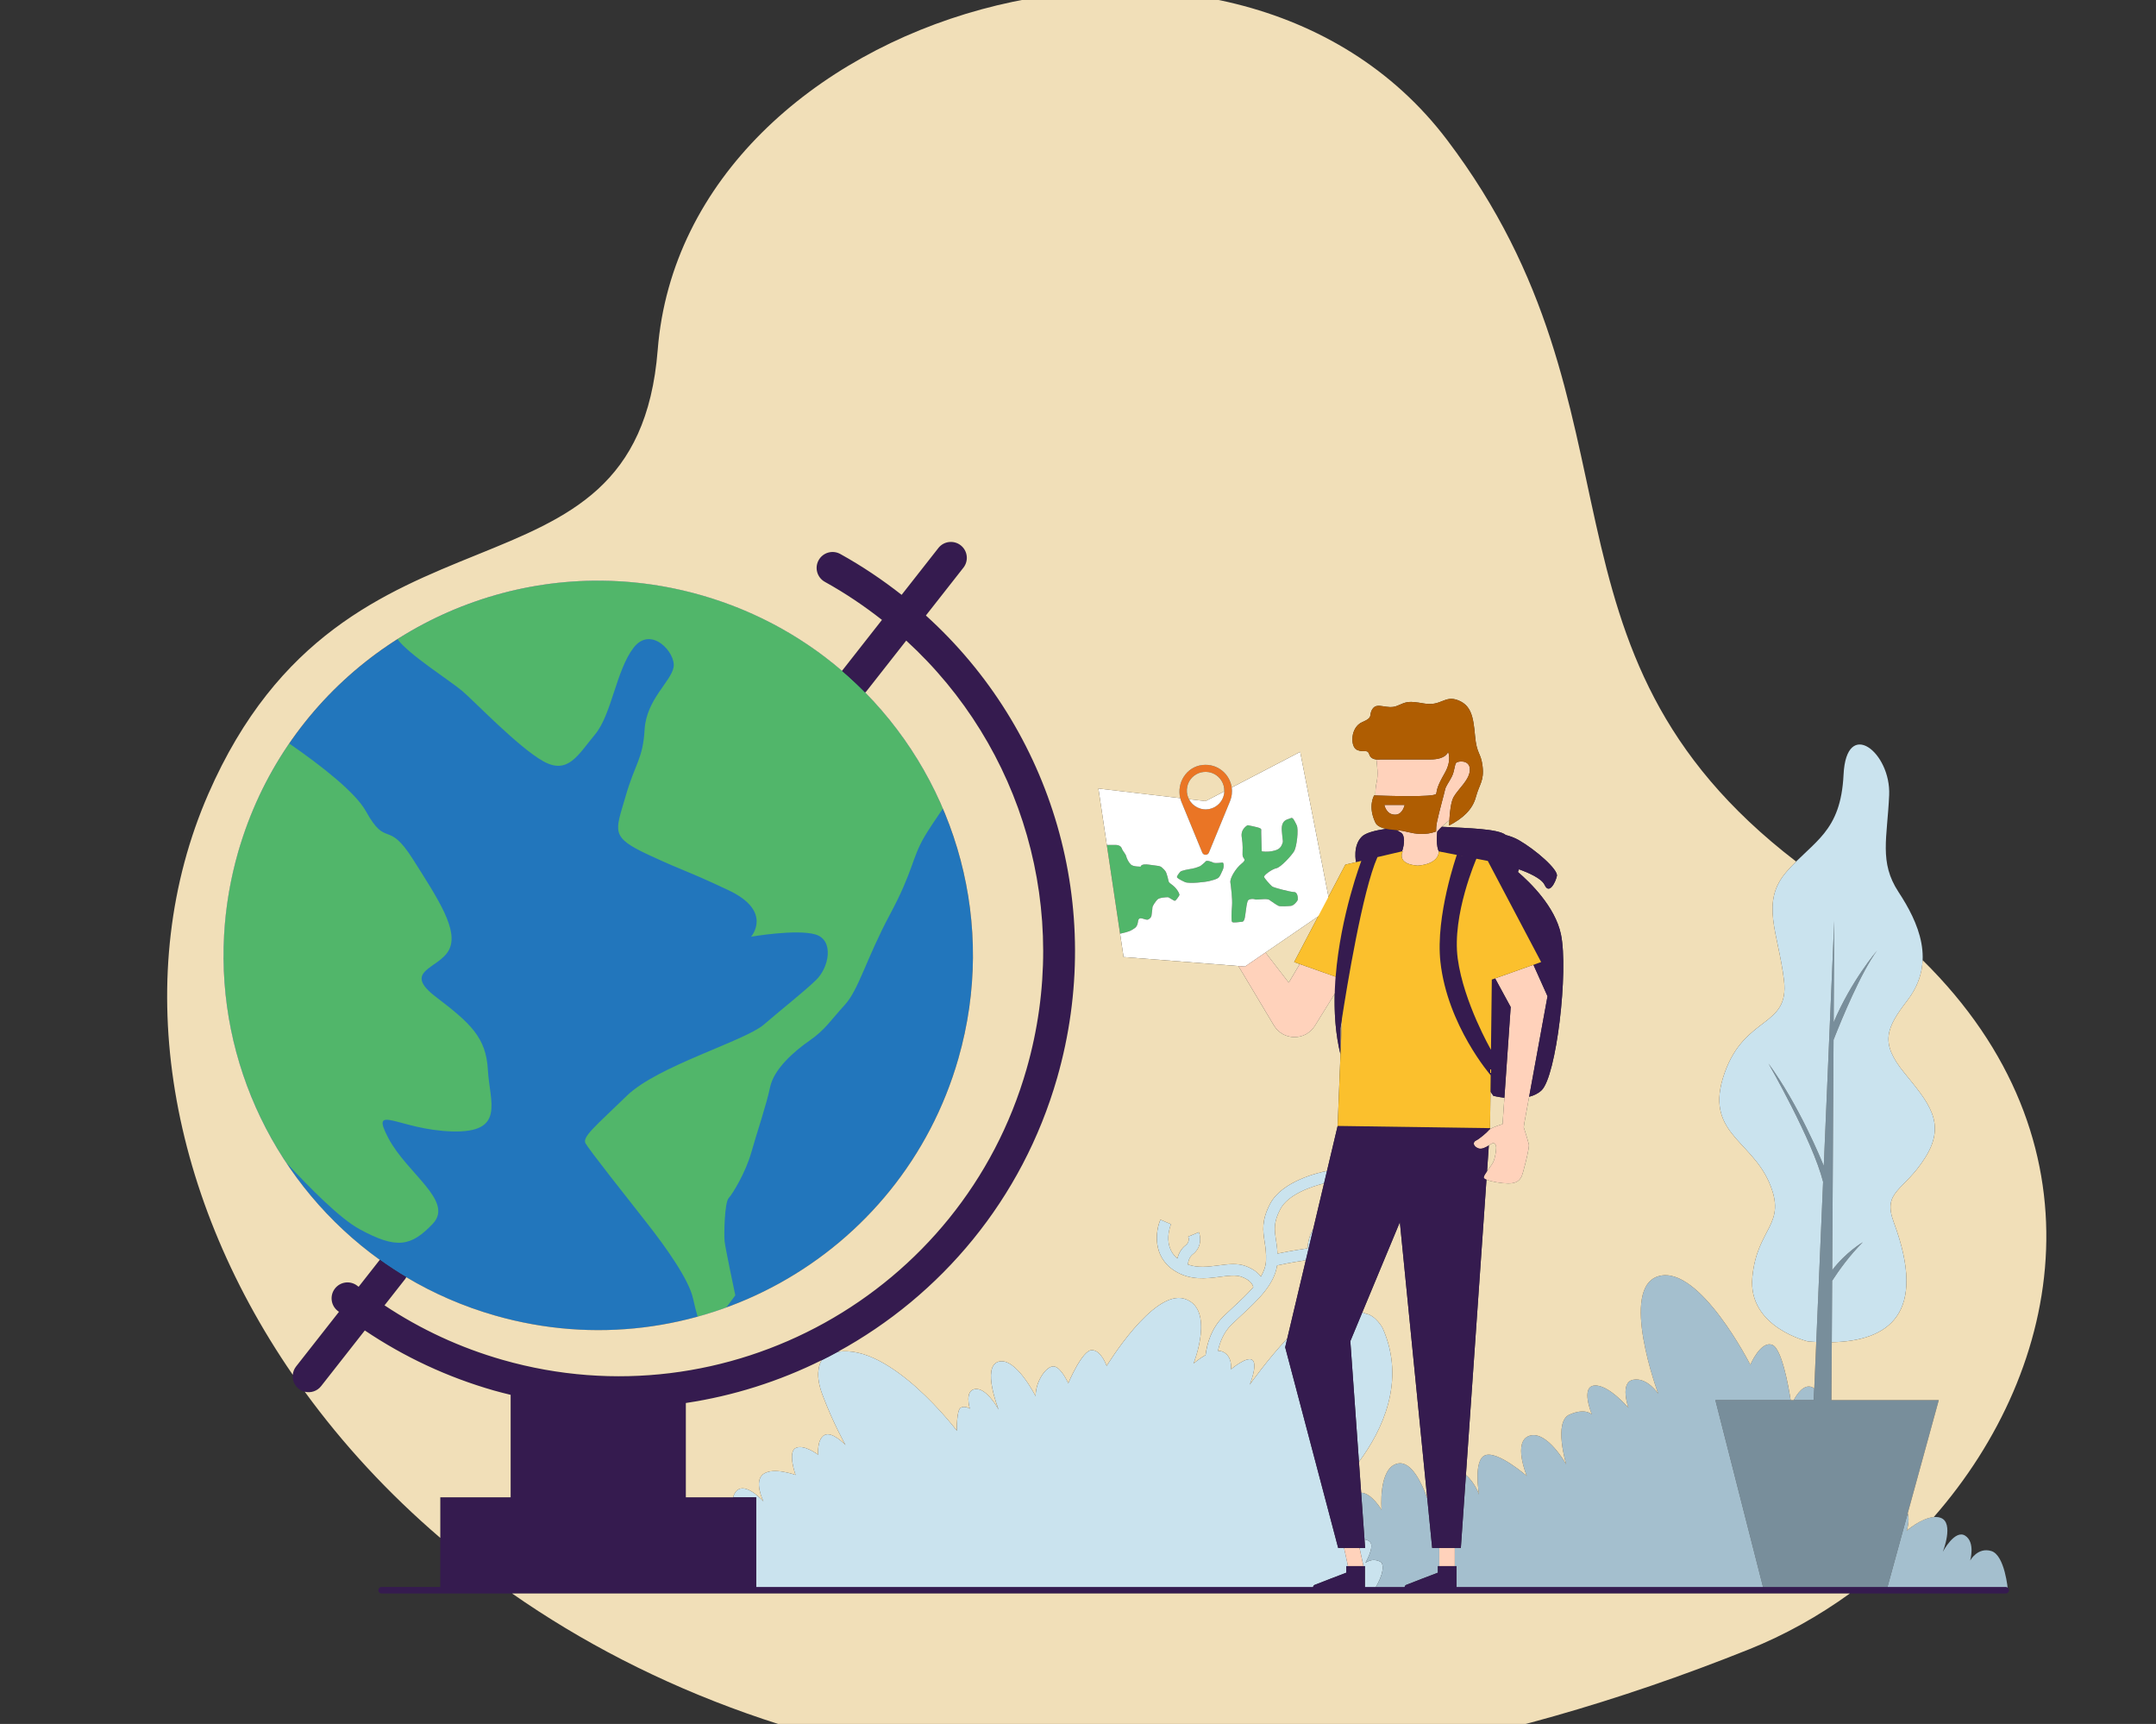
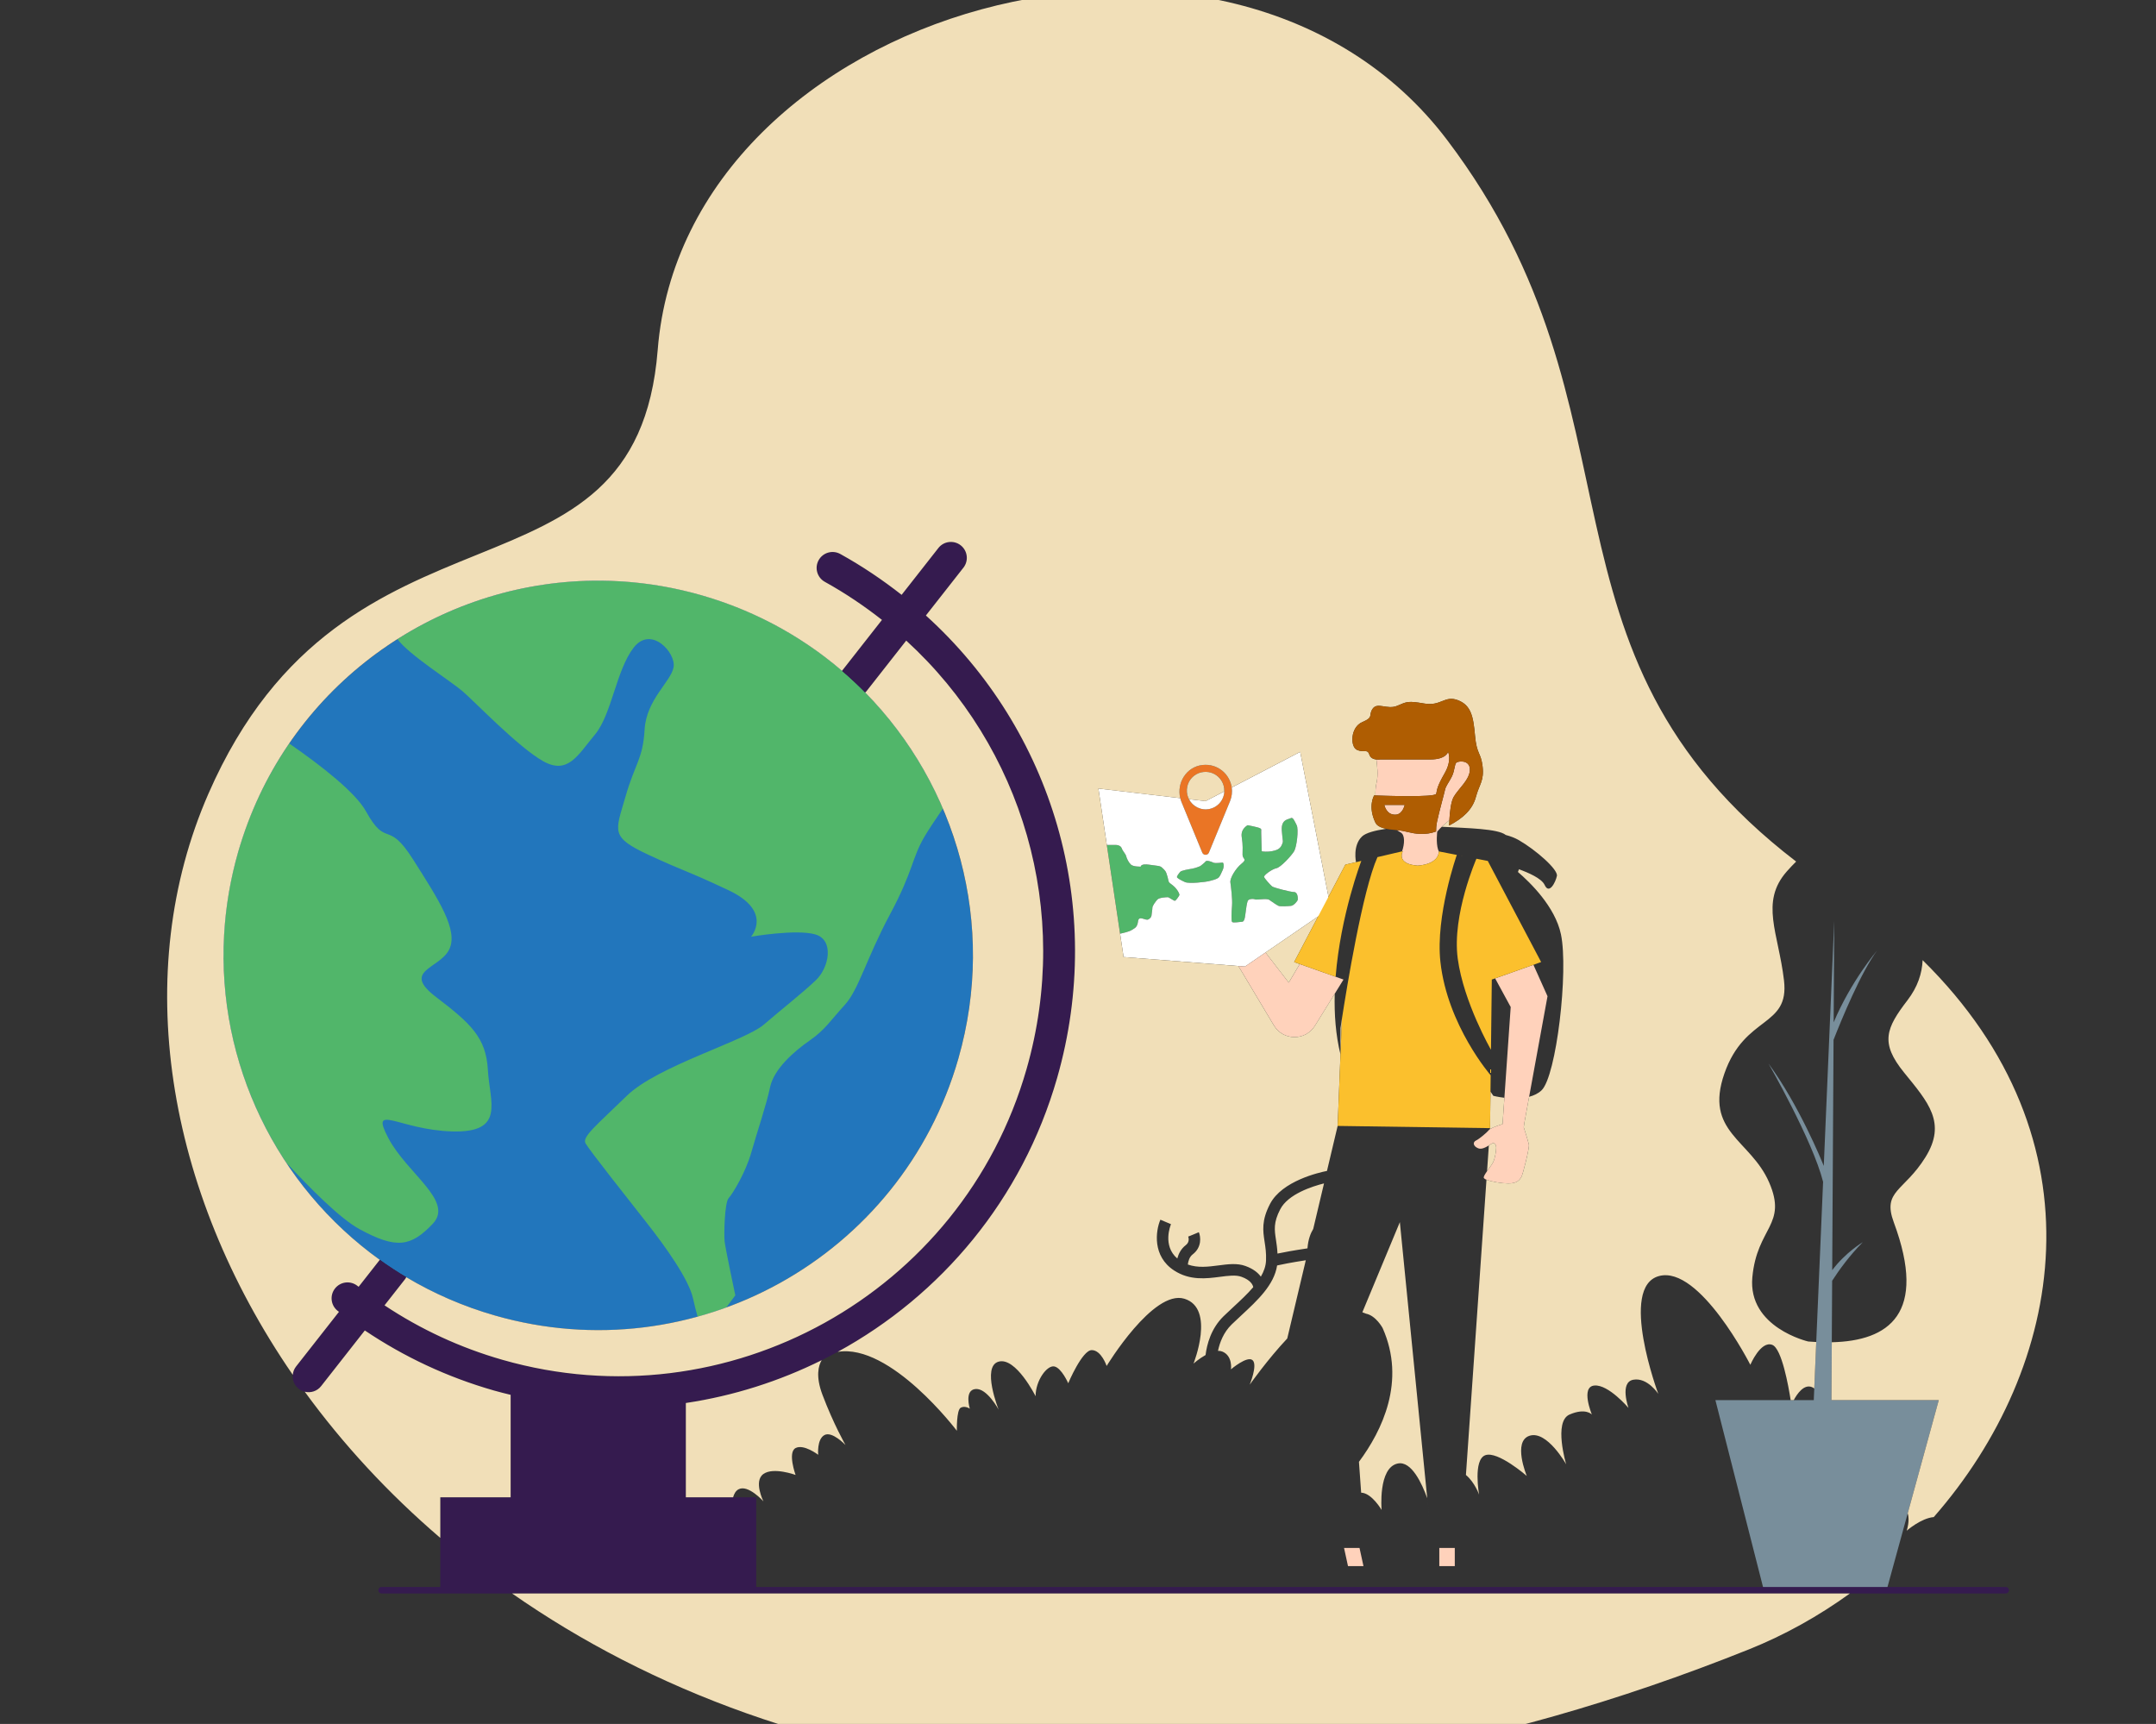
<svg xmlns="http://www.w3.org/2000/svg" width="953" height="762" viewBox="0 0 953 762" fill="none">
  <rect x="0" y="0" width="953" height="762" fill="#333333" stroke="none" />
  <g clip-path="url(#clip0_1_643)">
    <path d="M423.611 467.921C448.798 380.005 397.946 288.318 310.031 263.131C222.115 237.944 130.428 288.796 105.241 376.712C80.055 464.627 130.906 556.315 218.822 581.501C306.737 606.688 398.425 555.836 423.611 467.921Z" fill="#2276BC" />
    <path d="M809.542 618.868L809.85 566.111C812.832 561.495 817.526 554.933 823.393 549.064C823.393 549.064 815.848 553.489 809.877 561.42L810.469 459.611C814.108 450.353 822.591 429.774 829.701 420.157C829.701 420.157 818.176 433.644 810.516 451.896L810.777 406.991L806.148 515.345C805.111 512.763 795.193 488.491 781.704 470.074C781.704 470.074 801.221 504.038 805.847 522.369L801.725 618.868H758.242L779.635 702.795H833.942L856.981 618.868H809.542Z" fill="#788E9B" />
    <path d="M531.524 338.137C523.817 338.984 519.296 347.32 522.243 354.492L531.429 376.843C531.969 378.156 533.828 378.156 534.369 376.843L543.691 354.162C547.018 346.068 540.561 337.143 531.524 338.137ZM534.796 357.532C528.749 358.872 523.482 353.605 524.822 347.559C525.498 344.512 527.957 342.055 531.004 341.379C537.049 340.039 542.316 345.306 540.976 351.353C540.3 354.399 537.843 356.858 534.796 357.532Z" fill="#EA7525" />
    <path d="M215.648 472.868C216.445 487.134 223.527 500.758 199.915 500.097C176.303 499.437 163.336 487.177 171.625 502.978C179.915 518.78 200.86 530.883 191.264 540.951C181.666 551.017 175.279 552.228 158.864 543.266C150.383 538.636 137.377 525.542 126.534 513.886C100.65 474.877 91.344 425.22 105.246 376.686C110.292 359.069 118.046 342.974 127.866 328.645C142.418 338.707 157.198 350.384 161.728 358.552C170.985 375.24 171.156 361.863 182.507 379.761C193.857 397.66 202.795 411.205 198.518 419.745C194.24 428.284 177.317 428.929 192.7 440.659C208.087 452.394 214.852 458.604 215.648 472.868ZM310.035 263.094C262.686 249.531 214.264 258.053 175.705 282.512C180.603 289.288 199.004 300.882 204.396 305.474C209.793 310.072 229.039 330.232 240.076 336.445C251.113 342.658 255.551 333.554 262.973 324.694C270.393 315.835 272.341 296.252 280.083 286.264C287.827 276.276 298.941 288.614 297.727 294.98C296.515 301.346 285.711 309.236 284.934 322.44C284.158 335.645 280.777 337.118 276.414 352.346C272.052 367.574 269.553 369.909 286.793 377.9C304.035 385.89 302.103 384.116 322 393.477C341.9 402.839 331.981 414.034 331.981 414.034C331.981 414.034 351.888 410.583 360.349 413.005C368.81 415.429 366.545 427.596 360.658 433.232C354.771 438.869 346.144 445.553 337.632 452.879C329.12 460.205 290.6 471.144 277.053 484.352C263.504 497.559 257.216 502.471 258.825 505.373C260.434 508.276 277.908 530.369 285.96 540.61C294.013 550.849 304.48 565.445 306.329 573.908C306.933 576.674 307.655 579.447 308.357 581.963C312.654 580.777 316.886 579.392 321.061 577.868L325.026 572.55C325.026 572.55 320.608 551.754 320.286 548.611C319.967 545.469 320.299 531.526 322.071 529.592C323.846 527.66 329.574 518.315 332.123 509.28C334.672 500.244 338.701 488.583 340.398 480.525C342.095 472.466 351.046 464.655 357.9 459.905C364.753 455.156 367.174 450.966 373.384 444.2C379.594 437.435 382.908 423.736 393.397 404.16C403.886 384.582 402.923 379.424 408.812 369.516C410.428 366.797 413.37 362.367 416.767 357.4C397.872 313.113 359.934 277.387 310.035 263.094ZM518.361 391.306C516.207 389.631 516.805 390.348 516.087 387.596C515.37 384.844 514.891 384.724 513.814 383.649C512.737 382.571 512.019 382.811 508.071 382.212C504.124 381.614 504.242 383.05 504.242 383.05C504.242 383.05 500.891 383.17 499.815 382.092C498.738 381.015 498.021 379.34 497.781 378.383C497.542 377.426 496.225 376.11 495.866 375.032C495.507 373.955 494.31 373.476 493.354 373.476C492.397 373.476 489.286 373.476 489.286 373.476L489.262 373.595L495.106 412.705C495.643 412.592 499.189 411.82 500.294 411.047C501.49 410.21 502.688 410.089 503.046 407.217C503.405 404.345 506.277 407.097 507.593 406.38C508.909 405.663 509.029 404.706 509.029 404.345C509.029 403.985 509.387 402.072 509.387 401.235C509.387 400.397 510.703 398.603 511.541 397.645C512.378 396.688 515.609 396.568 516.207 396.568C516.806 396.568 518.959 398.363 519.438 398.124C519.917 397.886 521.233 395.971 521.335 395.611C521.436 395.255 520.515 392.982 518.361 391.306ZM540.437 381.255C540.018 381.255 537.148 381.734 536.249 381.255C535.351 380.776 533.313 380.178 532.956 380.717C532.599 381.255 530.566 382.811 530.566 382.811C530.566 382.811 528.712 383.649 527.036 383.948C525.361 384.247 522.131 384.726 521.591 385.443C521.053 386.16 519.917 387.478 520.335 387.896C520.754 388.315 521.771 388.973 523.745 389.87C525.719 390.768 533.376 389.75 534.215 389.511C535.052 389.273 538.103 388.674 538.82 387.716C539.538 386.759 539.658 386.25 540.436 384.62C541.214 382.991 540.855 381.255 540.437 381.255ZM572.053 394.298C570.53 394.298 562.991 392.383 562.274 391.784C561.557 391.186 558.938 388.315 558.752 387.596C558.566 386.878 562.269 384.127 564.187 383.767C566.103 383.408 570.945 378.122 572.054 376.219C573.164 374.315 574.121 366.658 573.164 364.743C572.206 362.828 571.489 361.034 570.532 361.633C569.574 362.231 566.224 361.991 566.584 367.137C566.942 372.282 567.421 371.563 566.584 373.478C565.746 375.393 564.072 375.849 562.276 376.219C560.481 376.588 557.849 376.448 557.729 376.219C557.609 375.99 557.609 370.417 557.489 368.597C557.369 366.776 557.848 366.538 556.89 366.059C555.933 365.58 551.506 364.743 551.506 364.743C551.506 364.743 548.276 366.299 548.874 370.009C549.473 373.718 549.233 375.836 549.233 377.828C549.233 379.819 551.477 379.581 548.801 381.734C546.122 383.887 543.61 388.195 543.849 389.99C544.089 391.784 544.832 397.409 544.579 400.399C544.328 403.39 544.233 406.86 544.579 407.459C544.925 408.058 547.917 407.459 548.634 407.459C549.351 407.459 550.07 407.459 550.429 404.469C550.787 401.478 551.146 399.203 551.506 398.247C551.865 397.29 553.9 397.17 554.737 397.53C555.574 397.889 559.882 396.931 561.078 397.769C562.274 398.606 564.309 400.042 565.146 400.401C565.983 400.759 569.454 400.521 570.65 400.401C571.846 400.281 573.522 398.366 573.641 397.649C573.759 396.93 573.575 394.298 572.053 394.298Z" fill="#51B66A" />
    <path d="M525.537 353.231L532.899 354.095L541.163 349.795C541.142 350.308 541.093 350.826 540.976 351.355C540.3 354.401 537.843 356.86 534.796 357.534C530.81 358.416 527.176 356.42 525.537 353.231ZM588.178 401.297L550.308 427.216L496.645 423.014L492.136 392.839L495.105 412.708C495.642 412.595 499.189 411.823 500.293 411.05C501.489 410.213 502.687 410.093 503.045 407.22C503.404 404.348 506.276 407.1 507.592 406.383C508.908 405.666 509.028 404.709 509.028 404.348C509.028 403.988 509.386 402.075 509.386 401.238C509.386 400.401 510.702 398.606 511.54 397.649C512.377 396.691 515.608 396.571 516.206 396.571C516.805 396.571 518.958 398.366 519.437 398.127C519.916 397.889 521.232 395.974 521.334 395.614C521.437 395.255 520.514 392.982 518.361 391.306C516.208 389.631 516.805 390.348 516.088 387.596C515.371 384.844 514.892 384.724 513.815 383.648C512.737 382.571 512.02 382.811 508.072 382.212C504.124 381.614 504.243 383.05 504.243 383.05C504.243 383.05 500.892 383.17 499.816 382.092C498.739 381.015 498.021 379.34 497.781 378.383C497.541 377.426 496.225 376.11 495.867 375.032C495.508 373.955 494.31 373.476 493.353 373.476C492.396 373.476 489.285 373.476 489.285 373.476L489.261 373.595L485.517 348.529L521.699 352.778C521.84 353.352 522.01 353.926 522.242 354.489L531.428 376.84C531.968 378.152 533.828 378.152 534.367 376.84L543.69 354.159C544.525 352.126 544.741 350.042 544.458 348.074L574.717 332.326L588.178 401.297ZM540.438 381.255C540.019 381.255 537.148 381.734 536.25 381.255C535.352 380.776 533.314 380.178 532.957 380.717C532.6 381.255 530.567 382.811 530.567 382.811C530.567 382.811 528.713 383.648 527.037 383.948C525.362 384.247 522.131 384.726 521.592 385.443C521.054 386.16 519.917 387.478 520.335 387.896C520.755 388.315 521.771 388.973 523.745 389.87C525.719 390.768 533.376 389.75 534.215 389.511C535.053 389.273 538.104 388.674 538.821 387.716C539.538 386.759 539.658 386.25 540.436 384.62C541.214 382.99 540.856 381.255 540.438 381.255ZM572.053 394.298C570.531 394.298 562.992 392.383 562.275 391.784C561.557 391.186 558.938 388.315 558.753 387.596C558.567 386.877 562.27 384.127 564.188 383.767C566.104 383.408 570.945 378.122 572.055 376.219C573.164 374.315 574.121 366.658 573.164 364.743C572.207 362.828 571.49 361.034 570.532 361.632C569.575 362.231 566.224 361.991 566.584 367.136C566.945 372.282 567.422 371.563 566.584 373.478C565.747 375.392 564.071 375.849 562.276 376.219C560.482 376.588 557.85 376.447 557.73 376.219C557.61 375.99 557.61 370.417 557.491 368.596C557.371 366.776 557.85 366.538 556.892 366.059C555.935 365.58 551.508 364.743 551.508 364.743C551.508 364.743 548.278 366.299 548.876 370.009C549.475 373.718 549.235 375.836 549.235 377.827C549.235 379.819 551.48 379.58 548.803 381.734C546.125 383.887 543.613 388.195 543.851 389.99C544.091 391.784 544.834 397.408 544.581 400.399C544.328 403.389 544.235 406.86 544.581 407.459C544.927 408.058 547.919 407.459 548.636 407.459C549.354 407.459 550.072 407.459 550.431 404.468C550.79 401.478 551.148 399.203 551.508 398.247C551.867 397.29 553.902 397.17 554.739 397.53C555.576 397.889 559.884 396.931 561.08 397.769C562.276 398.606 564.311 400.042 565.148 400.401C565.986 400.759 569.456 400.521 570.652 400.401C571.848 400.28 573.524 398.366 573.643 397.649C573.76 396.93 573.576 394.298 572.053 394.298Z" fill="white" />
-     <path d="M851.094 511.491C841.631 526.712 831.894 526.249 837.107 540.29C852.111 580.703 834.869 592.71 809.691 593.284L809.849 566.113C812.832 561.497 817.526 554.935 823.393 549.068C823.393 549.068 815.848 553.493 809.877 561.423L810.469 459.613C814.108 450.354 822.591 429.776 829.701 420.159C829.701 420.159 818.176 433.645 810.515 451.898L810.776 406.993L806.148 515.347C805.111 512.765 795.193 488.493 781.704 470.076C781.704 470.076 801.22 504.04 805.847 522.37L802.823 593.178C801.643 593.119 800.457 593.047 799.258 592.949C799.258 592.949 772.516 586.777 774.573 564.561C776.63 542.345 790.206 541.522 781.979 522.598C773.75 503.673 753.18 500.382 762.231 474.463C771.283 448.544 791.031 454.304 788.562 433.322C786.093 412.34 777.866 398.764 789.796 385.187C801.726 371.611 813.658 367.908 814.892 342.401C816.127 316.893 835.874 332.526 835.051 351.452C834.228 370.377 830.525 381.074 839.166 394.239C847.806 407.403 856.14 425.177 843.15 442.119C833.687 454.461 830.937 460.887 841.634 474.051C852.328 487.217 860.556 496.269 851.094 511.491ZM603.751 580.636C603.751 580.636 603.181 580.374 602.19 580.039L596.88 592.803L600.69 646.137C610.888 632.404 621.604 610.492 611.152 587.001C611.15 587.003 608.206 581.485 603.751 580.636ZM610.753 690.767C612.663 695.011 607.335 702.795 607.335 702.795L334.256 702.702V661.814H324.04C324.488 660.273 325.217 658.955 326.409 658.3C330.653 655.966 337.443 663.606 337.443 663.606C337.443 663.606 332.986 654.694 337.443 651.511C341.898 648.328 351.661 651.935 351.661 651.935C351.661 651.935 348.054 641.961 351.661 640.051C355.268 638.142 361.662 643.023 361.662 643.023C361.662 643.023 360.997 636.233 364.393 634.323C367.789 632.413 373.73 638.702 373.73 638.702C373.73 638.702 368.424 629.442 363.545 616.499C360.439 608.262 361.801 603.557 363.204 601.218C365.592 600.031 367.961 598.81 370.302 597.529C393.676 593.673 422.961 632.412 422.961 632.412C422.961 632.412 422.748 623.286 424.658 622.227C426.568 621.165 428.689 622.651 428.689 622.651C428.689 622.651 426.142 614.376 431.237 613.952C436.329 613.527 441.422 623.075 441.422 623.075C441.422 623.075 433.782 603.978 441.422 601.855C449.061 599.732 457.761 617.133 457.761 617.133C457.761 610.13 462.853 603.339 466.036 603.976C469.219 604.613 472.19 611.403 472.19 611.403C472.19 611.403 478.344 596.761 482.588 596.761C486.832 596.761 489.166 603.763 489.166 603.763C489.166 603.763 509.749 569.812 523.541 574.055C537.333 578.299 527.572 602.702 527.572 602.702C527.572 602.702 529.967 600.566 532.899 598.927C533.48 594.201 535.31 587.19 540.862 581.781C542.259 580.419 543.73 579.056 545.211 577.684C548.292 574.83 551.415 571.93 553.967 568.94C553.789 567.957 552.91 565.848 548.778 564.356C546.27 563.452 543.008 563.878 539.23 564.371C533.313 565.142 525.949 566.106 518.967 561.547C509.333 555.255 510.801 544.121 512.922 539.111L517.613 541.1C517.44 541.506 513.719 550.566 520.402 556.267C520.93 554.272 521.992 552.018 524.119 550.391C526.007 548.947 525.363 546.962 525.216 546.58L527.576 545.624L529.923 544.636C530.774 546.658 531.302 551.309 527.212 554.437C525.71 555.585 525.216 557.559 525.057 558.923C529.482 560.503 534.088 559.909 538.572 559.325C542.823 558.768 546.839 558.242 550.509 559.57C554.013 560.834 556.093 562.579 557.329 564.291C558.662 561.995 559.517 559.637 559.62 557.189C559.757 553.875 559.367 551.318 558.987 548.847C558.251 544.042 557.556 539.504 561.39 532.141C566.693 521.961 583.062 518.245 586.559 517.558L585.251 523.076C580.116 524.357 569.416 527.758 565.908 534.493C562.842 540.378 563.337 543.607 564.022 548.075C564.294 549.85 564.578 551.813 564.687 554.086C567.232 553.545 571.463 552.745 577.939 551.778C578.229 547.809 579.34 545.054 580.477 543.213L577.198 557.04C570.493 558.071 566.512 558.884 564.514 559.339C563.209 567.944 555.833 574.79 548.676 581.422C547.227 582.765 545.788 584.099 544.419 585.431C540.822 588.937 539.153 593.42 538.385 597.084C539.065 597.065 539.714 597.158 540.308 597.401C544.976 599.311 544.128 605.252 544.128 605.252C544.128 605.252 551.343 599.098 553.677 601.221C556.011 603.342 552.404 612.043 552.404 612.043C552.404 612.043 560.348 600.8 569.001 591.622L568.084 595.493L591.51 684.205H594.104L595.853 692.234H602.694L600.944 684.205H603.416L603.149 680.459C604.161 680.582 605.06 680.934 605.669 681.644C607.579 683.872 603.548 690.767 603.548 690.767C607.782 688.009 610.753 690.767 610.753 690.767ZM603.323 692.232H595.847H595.093V695.147C595.093 695.147 581.991 700.12 581.032 700.566C580.072 701.012 580.414 702.728 580.414 702.728H603.323V692.232Z" fill="#CAE3EE" />
-     <path d="M507.568 702.761L607.336 702.795H507.304C507.304 702.795 507.401 702.784 507.568 702.761ZM801.725 618.868L801.945 613.75C801.655 613.498 801.343 613.292 801.003 613.144C797.425 611.611 794.387 616.039 792.871 618.866H801.725V618.868ZM880.201 685.562C874.151 683.729 870.852 689.779 870.852 689.779C870.852 689.779 873.236 681.712 868.652 678.779C864.069 675.846 858.752 685.929 858.752 685.929C858.752 685.929 863.885 673.096 857.835 670.896C851.785 668.697 842.802 676.58 842.802 676.58C842.802 676.58 844.318 672.113 843.249 668.89L833.941 702.796H887.535C887.535 702.795 886.251 687.395 880.201 685.562ZM758.243 618.868L779.636 702.795H607.336C607.336 702.795 612.664 695.011 610.754 690.767C610.754 690.767 607.783 688.009 603.539 690.767C603.539 690.767 607.57 683.87 605.66 681.643C605.051 680.934 604.152 680.582 603.14 680.459L601.662 659.771C606.359 659.906 610.703 667.413 610.703 667.413C610.703 667.413 609.052 648.712 617.853 646.879C623.888 645.622 628.543 655.748 630.873 662.234L633.052 684.203H636.204V692.232H643.045V684.203H645.725L647.969 651.945C651.925 655.265 653.785 660.628 653.785 660.628C653.785 660.628 651.035 645.229 656.536 643.211C662.036 641.194 674.87 652.378 674.87 652.378C674.87 652.378 668.453 636.979 676.154 634.595C683.854 632.211 692.286 647.246 692.286 647.246C692.286 647.246 686.603 628.363 693.752 625.246C700.902 622.129 703.653 625.246 703.653 625.246C703.653 625.246 698.52 612.962 704.752 612.413C710.986 611.862 719.825 622.313 719.825 622.313C719.825 622.313 715.752 610.946 721.986 609.847C728.22 608.747 732.986 616.081 732.986 616.081C732.986 616.081 715.386 568.781 733.353 564.014C751.32 559.248 773.687 603.248 773.687 603.248C773.687 603.248 778.27 592.432 783.403 594.447C787.602 596.098 790.573 612.834 791.516 618.869H758.243V618.868ZM643.796 692.232H636.319H635.565V695.147C635.565 695.147 622.465 700.12 621.504 700.566C620.544 701.011 620.886 702.728 620.886 702.728H643.796V692.232Z" fill="#A4BFCE" />
    <path d="M888.014 702.885C888.014 703.679 887.372 704.321 886.578 704.321H168.669C167.875 704.321 167.233 703.679 167.233 702.885C167.233 702.091 167.875 701.449 168.669 701.449H194.62V661.814H225.717V616.526C223.222 615.913 220.727 615.301 218.237 614.587C197.764 608.723 178.678 599.79 161.26 588.068L141.945 612.677C140.128 615 137.141 615.868 134.47 615.103C133.617 614.859 132.797 614.448 132.062 613.87C129.003 611.47 128.468 607.043 130.875 603.986L149.833 579.833C149.644 579.685 149.445 579.551 149.258 579.402C146.205 577.004 145.672 572.574 148.078 569.516C150.484 566.458 154.898 565.927 157.964 568.336C158.149 568.482 158.342 568.613 158.527 568.757L167.882 556.838C171.649 559.542 175.544 562.099 179.567 564.497C179.427 564.725 179.383 564.986 179.211 565.202L169.976 576.968C185.94 587.583 203.401 595.693 222.115 601.053C321.399 629.492 425.314 571.852 453.753 472.567C473.742 402.783 452.024 330.202 400.572 283.147L382.973 305.571C382.808 305.781 382.592 305.915 382.409 306.101C379.142 302.778 375.728 299.589 372.171 296.539L389.857 274.004C381.998 267.834 373.605 262.167 364.61 257.185C361.208 255.302 359.975 251.016 361.86 247.614C363.75 244.216 368.013 242.983 371.43 244.863C381.091 250.213 390.105 256.301 398.55 262.927L414.791 242.232C417.184 239.166 421.624 238.649 424.673 241.039C427.733 243.439 428.268 247.866 425.861 250.924L409.276 272.057C465.188 322.631 488.887 401.052 467.292 476.445C444.879 554.693 378.858 608.822 303.166 620.141V661.818H334.261V701.452H886.578C887.37 701.449 888.014 702.091 888.014 702.885Z" fill="#351B4F" />
    <path d="M600.937 684.203L602.687 692.232H595.846L594.097 684.203H600.937ZM636.206 692.232H643.047V684.203H636.206V692.232ZM643.668 337.172C642.923 338.011 643.016 340.71 641.713 343.318C640.41 345.926 639.105 347.322 638.734 349.091C638.361 350.86 636.126 358.784 635.196 363.245C634.856 364.873 634.765 366.328 634.786 367.522C632.309 368.412 630.329 368.659 627.777 368.584C623.555 368.459 621.445 367.218 617.424 366.927C618.08 367.317 618.701 367.684 619.257 368.03C621.067 369.162 620.887 372.967 619.748 376.299L620.094 376.217C620.094 376.217 616.828 381.854 626.635 382.621C636.443 381.854 636.009 376.331 636.009 376.331L636.018 376.332C635.876 376.078 635.754 375.828 635.677 375.589C634.661 372.413 635.296 367.586 635.296 367.586C636.825 365.692 638.695 364.119 640.652 362.555C640.861 358.901 641.361 354.327 642.55 352.257C644.692 348.532 649.721 344.621 649.721 340.151C649.721 335.683 644.412 336.335 643.668 337.172ZM673.522 498.256L673.832 496.155L684.035 440.345L677.803 426.444L660.878 432.448L667.762 445.105L664.169 496.847C663.065 497.197 659.855 498.254 658.611 499.069C658.521 499.128 658.443 499.186 658.374 499.242C658.371 499.245 658.366 499.248 658.363 499.25C658.292 499.307 658.235 499.365 658.193 499.418C657.429 500.402 653.971 503.39 652.422 504.121C650.873 504.853 651.152 506.678 653.422 507.562C653.592 507.627 653.766 507.667 653.942 507.695C653.997 507.703 654.051 507.706 654.106 507.711C654.234 507.722 654.363 507.727 654.495 507.722C654.552 507.72 654.608 507.719 654.666 507.714C654.821 507.699 654.978 507.677 655.135 507.643C655.162 507.637 655.188 507.635 655.215 507.629C655.399 507.586 655.585 507.531 655.769 507.467C655.822 507.45 655.875 507.427 655.928 507.408C656.065 507.357 656.201 507.301 656.337 507.242C656.392 507.218 656.446 507.194 656.499 507.168C656.654 507.096 656.808 507.021 656.959 506.941C656.981 506.928 657.005 506.917 657.027 506.905C657.213 506.806 657.394 506.704 657.57 506.6C657.58 506.593 657.589 506.588 657.599 506.582C657.773 506.48 657.943 506.376 658.105 506.273C658.816 505.83 659.394 505.431 659.714 505.337C660.646 505.063 661.342 505.921 661.345 507.293C661.348 508.665 660.862 511.955 659.98 513.745C659.498 514.723 658.297 516.271 657.311 517.676C657.119 517.95 656.938 518.216 656.77 518.472C656.75 518.501 656.733 518.528 656.714 518.557C656.555 518.8 656.413 519.034 656.289 519.253C656.272 519.284 656.257 519.313 656.24 519.343C656.123 519.558 656.024 519.758 655.955 519.937C655.947 519.956 655.944 519.974 655.937 519.993C655.872 520.176 655.83 520.339 655.833 520.47C655.835 520.55 655.865 520.629 655.92 520.709C655.928 520.721 655.947 520.734 655.956 520.747C656.011 520.816 656.073 520.883 656.163 520.952C656.171 520.958 656.184 520.965 656.192 520.971C656.401 521.126 656.691 521.28 657.051 521.429C659.19 522.318 663.681 523.067 666.625 523.094C670.597 523.132 671.583 521.564 672.366 520.444C673.149 519.325 676.078 507.392 675.809 505.956C675.544 504.522 673.522 498.256 673.522 498.256ZM620.899 355.797H613.082H611.913C611.913 355.797 612.744 360.36 616.991 360.081C620.057 359.878 620.899 355.797 620.899 355.797ZM634.851 350.829C635.224 348.968 635.224 347.602 638.577 341.765C641.929 335.93 640.067 332.329 640.067 332.329C640.067 332.329 639.323 335.681 632.245 335.681C625.167 335.681 610.021 335.681 610.021 335.681C610.021 335.681 609.299 335.797 608.41 335.707C608.74 338.935 609.302 342.232 608.451 346.063C608.049 347.871 607.921 349.757 607.989 351.596C611.872 351.745 634.512 352.533 634.851 350.829ZM569.654 434.321L559.384 421.006L550.31 427.216L547.402 426.989L563.087 453.236C567.174 460.075 577.055 460.149 581.244 453.372L593.858 432.967L574.524 426.108L569.654 434.321Z" fill="#FFD2BB" />
    <path d="M550.307 427.217L582.633 405.091L572.049 425.233L574.519 426.109L569.649 434.32L559.379 421.005L550.307 427.217ZM363.2 601.219C344.413 610.55 324.162 616.999 303.161 620.138V661.815H324.04C324.488 660.274 325.217 658.956 326.409 658.301C330.653 655.967 337.443 663.607 337.443 663.607C337.443 663.607 332.986 654.694 337.443 651.512C341.898 648.329 351.661 651.936 351.661 651.936C351.661 651.936 348.054 641.962 351.661 640.052C355.268 638.142 361.662 643.024 361.662 643.024C361.662 643.024 360.997 636.234 364.393 634.324C367.788 632.414 373.73 638.703 373.73 638.703C373.73 638.703 368.424 629.443 363.544 616.499C360.435 608.261 361.798 603.557 363.2 601.219ZM453.749 472.566C473.738 402.782 452.02 330.201 400.567 283.146L382.968 305.571C382.812 305.771 382.607 305.905 382.431 306.078C422.902 347.247 440.659 408.425 423.627 467.885C398.445 555.805 306.756 606.662 218.837 581.479C204.734 577.44 191.59 571.681 179.556 564.509C179.422 564.733 179.374 564.99 179.207 565.201L169.971 576.968C185.936 587.582 203.397 595.692 222.111 601.052C321.395 629.489 425.31 571.85 453.749 472.566ZM843.145 442.122C833.682 454.463 830.932 460.889 841.629 474.054C852.325 487.218 860.554 496.27 851.092 511.491C841.629 526.713 831.892 526.25 837.105 540.29C852.109 580.704 834.867 592.711 809.689 593.284L809.54 618.869H856.979L838.099 687.643L843.248 668.89C844.316 672.112 842.801 676.579 842.801 676.579C842.801 676.579 849.141 671.033 854.757 670.561C912.89 604.183 930.678 503.943 849.842 424.39C849.594 430.249 847.658 436.235 843.145 442.122ZM531.001 341.38C527.955 342.056 525.496 344.513 524.82 347.56C524.036 351.094 525.52 354.352 528.091 356.19C527.023 355.422 526.141 354.41 525.534 353.23L532.897 354.095L541.161 349.795C541.151 350.022 541.134 350.251 541.11 350.481C541.788 344.814 536.754 340.106 531.001 341.38ZM658.607 499.071C659.85 498.257 663.06 497.2 664.165 496.849L667.757 445.107L664.972 485.222C662.098 484.881 660.079 484.359 660.079 484.359C660.079 484.359 659.577 483.602 658.826 482.483L658.635 498.646L658.607 499.071ZM130.872 603.987L149.83 579.833C149.641 579.686 149.443 579.552 149.255 579.403C146.203 577.005 145.669 572.575 148.076 569.517C150.482 566.459 154.896 565.928 157.961 568.337C158.147 568.483 158.339 568.614 158.525 568.758L167.869 556.852C122.358 524.19 95.893 469.947 99.063 413.201C99.071 413.055 99.082 412.908 99.092 412.761C99.167 411.47 99.257 410.177 99.363 408.885C99.391 408.528 99.427 408.169 99.459 407.812C99.555 406.73 99.659 405.648 99.776 404.565C99.827 404.1 99.883 403.634 99.937 403.166C100.053 402.186 100.174 401.207 100.307 400.225C100.378 399.703 100.453 399.18 100.528 398.658C100.663 397.729 100.807 396.801 100.959 395.871C101.048 395.317 101.14 394.763 101.236 394.209C101.393 393.301 101.561 392.395 101.734 391.487C101.841 390.926 101.945 390.362 102.059 389.8C102.243 388.883 102.441 387.967 102.641 387.05C102.761 386.504 102.875 385.958 103 385.41C103.226 384.429 103.467 383.448 103.711 382.466C103.829 381.991 103.94 381.515 104.061 381.038C104.43 379.61 104.815 378.182 105.224 376.756C105.23 376.733 105.235 376.711 105.241 376.689C105.243 376.684 105.244 376.681 105.244 376.676C105.816 374.683 106.432 372.715 107.071 370.759C107.185 370.41 107.298 370.061 107.414 369.712C108.076 367.727 108.771 365.762 109.503 363.819C109.524 363.764 109.544 363.711 109.565 363.659C134.332 298.019 197.463 256.172 265.532 256.662C265.71 256.664 265.888 256.669 266.066 256.67C267.295 256.683 268.525 256.707 269.756 256.749C270.089 256.76 270.422 256.776 270.755 256.789C271.834 256.83 272.914 256.882 273.997 256.944C274.422 256.97 274.848 256.998 275.272 257.027C276.263 257.093 277.256 257.167 278.249 257.251C278.735 257.293 279.222 257.338 279.709 257.383C280.644 257.471 281.577 257.565 282.513 257.669C283.043 257.728 283.573 257.789 284.103 257.852C284.998 257.961 285.893 258.077 286.79 258.201C287.348 258.278 287.907 258.354 288.464 258.436C289.338 258.566 290.211 258.705 291.085 258.849C291.658 258.944 292.231 259.035 292.804 259.136C293.669 259.288 294.533 259.451 295.398 259.618C295.976 259.728 296.554 259.835 297.133 259.952C298.01 260.13 298.889 260.324 299.767 260.516C300.325 260.639 300.886 260.754 301.444 260.884C302.391 261.102 303.335 261.337 304.281 261.572C304.77 261.694 305.259 261.806 305.748 261.932C307.096 262.28 308.444 262.648 309.79 263.031C309.87 263.053 309.95 263.072 310.03 263.096C310.075 263.109 310.118 263.124 310.162 263.136C311.588 263.546 313.002 263.975 314.409 264.419C314.899 264.574 315.382 264.739 315.869 264.897C316.831 265.211 317.793 265.528 318.747 265.858C319.301 266.05 319.849 266.25 320.399 266.447C321.283 266.764 322.164 267.083 323.038 267.412C323.6 267.624 324.157 267.841 324.714 268.058C325.577 268.394 326.435 268.736 327.29 269.085C327.833 269.308 328.374 269.53 328.913 269.758C329.792 270.128 330.665 270.507 331.534 270.891C332.03 271.111 332.53 271.328 333.023 271.552C333.982 271.988 334.933 272.435 335.879 272.886C336.268 273.072 336.658 273.251 337.046 273.44C338.328 274.063 339.599 274.701 340.859 275.355C340.906 275.379 340.952 275.401 340.999 275.425C342.369 276.137 343.727 276.869 345.071 277.618C345.14 277.657 345.207 277.697 345.276 277.735C346.509 278.424 347.729 279.126 348.939 279.842C349.194 279.993 349.445 280.148 349.698 280.3C350.726 280.916 351.747 281.542 352.759 282.179C353.05 282.363 353.339 282.549 353.628 282.735C354.611 283.362 355.588 284 356.555 284.646C356.825 284.827 357.094 285.008 357.363 285.191C358.373 285.874 359.372 286.569 360.365 287.274C360.57 287.419 360.776 287.563 360.98 287.711C362.102 288.516 363.213 289.334 364.311 290.165C364.372 290.211 364.433 290.256 364.494 290.301C367.126 292.297 369.69 294.367 372.185 296.506L389.846 274C381.987 267.83 373.595 262.163 364.599 257.181C361.197 255.298 359.965 251.013 361.849 247.611C363.74 244.212 368.003 242.979 371.419 244.859C381.081 250.209 390.094 256.297 398.539 262.923L414.78 242.228C417.174 239.162 421.613 238.645 424.663 241.036C427.722 243.435 428.257 247.862 425.851 250.92L409.265 272.053C465.178 322.627 488.876 401.048 467.281 476.441C451.877 530.219 415.874 572.604 370.291 597.53C370.292 597.53 370.292 597.528 370.294 597.528C393.667 593.672 422.953 632.411 422.953 632.411C422.953 632.411 422.74 623.286 424.65 622.226C426.56 621.165 428.681 622.65 428.681 622.65C428.681 622.65 426.134 614.375 431.228 613.951C436.321 613.526 441.414 623.074 441.414 623.074C441.414 623.074 433.774 603.977 441.414 601.854C449.053 599.731 457.753 617.132 457.753 617.132C457.753 610.129 462.845 603.338 466.028 603.975C469.21 604.612 472.182 611.402 472.182 611.402C472.182 611.402 478.336 596.76 482.58 596.76C486.824 596.76 489.158 603.762 489.158 603.762C489.158 603.762 509.741 569.812 523.533 574.054C537.325 578.298 527.564 602.701 527.564 602.701C527.564 602.701 529.959 600.565 532.89 598.926C533.472 594.2 535.301 587.19 540.853 581.78C542.251 580.418 543.722 579.055 545.203 577.683C548.283 574.829 551.407 571.93 553.959 568.939C553.781 567.956 552.902 565.848 548.77 564.356C546.261 563.451 543 563.877 539.222 564.37C533.305 565.142 525.941 566.105 518.959 561.546C509.325 555.254 510.793 544.12 512.914 539.111L517.605 541.099C517.432 541.506 513.711 550.565 520.394 556.266C520.922 554.271 521.983 552.017 524.111 550.391C525.999 548.947 525.355 546.962 525.208 546.579L527.567 545.623L529.914 544.635C530.766 546.657 531.294 551.308 527.204 554.436C525.702 555.584 525.208 557.558 525.049 558.922C529.474 560.502 534.08 559.908 538.564 559.324C542.815 558.767 546.831 558.242 550.501 559.569C554.005 560.834 556.085 562.579 557.321 564.29C558.654 561.994 559.509 559.636 559.612 557.188C559.749 553.874 559.359 551.318 558.979 548.846C558.243 544.041 557.548 539.503 561.382 532.14C566.684 521.96 583.052 518.244 586.55 517.557L591.267 497.666L593.161 450.258C592.754 452.886 592.528 454.423 592.528 454.423V466.084C590.393 457.452 589.738 448.268 589.976 439.237L581.237 453.373C577.047 460.15 567.166 460.076 563.079 453.237L547.395 426.99L496.639 423.015L494.295 407.322L489.257 373.597L485.513 348.531L521.695 352.78C520.038 346.055 524.42 338.918 531.52 338.137C538.287 337.392 543.607 342.211 544.454 348.078L574.713 332.33L587.213 396.372L594.67 382.18L599.395 381.072C599.395 381.07 597.808 373.837 601.996 369.769C603.653 368.159 607.718 367.053 612.73 366.337C610.51 365.873 608.677 365.085 607.969 363.62C604.462 356.357 607.41 351.576 607.41 351.576C607.41 351.576 607.622 351.584 607.987 351.599C607.92 349.759 608.048 347.873 608.448 346.066C609.3 342.235 608.738 338.937 608.408 335.71C607.244 335.593 605.794 335.122 605.3 333.572C604.431 330.841 602.941 332.828 599.838 331.462C596.734 330.097 596.859 321.405 602.169 319.17C607.479 316.935 604.681 316.191 606.792 313.21C608.904 310.229 613.249 313.831 617.594 311.968C621.939 310.106 622.312 309.733 629.638 310.975C636.964 312.218 638.577 307.25 644.413 309.485C650.248 311.72 651.242 316.686 651.987 325.129C652.731 333.572 654.595 332.455 655.339 338.787C656.083 345.118 653.849 346.734 652.36 352.321C650.869 357.908 646.524 361.757 640.583 364.861C640.57 364.867 640.561 364.872 640.548 364.878C640.57 364.179 640.602 363.39 640.65 362.554V362.556C639.483 363.489 638.358 364.433 637.306 365.439C648.914 366.058 662.114 366.294 665.558 369.047C665.563 369.05 665.567 369.057 665.572 369.06C667.602 369.601 669.603 370.336 671.372 371.357C678.972 375.747 688.771 384.367 688.187 387.167C687.602 389.967 684.772 395.565 682.771 391.166C681.424 388.202 675.282 385.609 671.406 384.226C671.287 384.587 671.132 384.997 670.964 385.428C676.242 389.943 687.398 400.706 689.97 412.964C693.371 429.162 687.971 475.759 681.372 481.957C679.878 483.36 677.968 484.248 675.909 484.786L673.831 496.153L673.521 498.253C673.521 498.253 675.544 504.519 675.812 505.955C676.079 507.39 673.149 519.325 672.368 520.444C671.585 521.563 670.599 523.132 666.627 523.093C663.683 523.065 659.192 522.317 657.054 521.428C656.693 521.278 656.404 521.124 656.194 520.97C656.186 520.964 656.173 520.958 656.165 520.951C656.077 520.884 656.013 520.815 655.959 520.746C655.949 520.734 655.93 520.721 655.922 520.708C655.866 520.628 655.837 520.548 655.835 520.469C655.842 520.79 656.306 521.118 657.054 521.427L645.727 684.201L647.971 651.942C651.927 655.263 653.788 660.626 653.788 660.626C653.788 660.626 651.037 645.226 656.538 643.209C662.039 641.192 674.872 652.376 674.872 652.376C674.872 652.376 668.455 636.977 676.156 634.593C683.856 632.209 692.288 647.244 692.288 647.244C692.288 647.244 686.605 628.361 693.755 625.244C700.905 622.127 703.655 625.244 703.655 625.244C703.655 625.244 698.522 612.96 704.755 612.411C710.989 611.86 719.828 622.311 719.828 622.311C719.828 622.311 715.755 610.944 721.989 609.844C728.223 608.745 732.989 616.078 732.989 616.078C732.989 616.078 715.388 568.779 733.355 564.011C751.323 559.245 773.689 603.245 773.689 603.245C773.689 603.245 778.273 592.43 783.405 594.445C787.604 596.096 790.576 612.832 791.519 618.867H792.873C794.389 616.04 797.428 611.612 801.006 613.146C801.347 613.291 801.659 613.498 801.947 613.751L805.85 522.37L802.826 593.177C801.646 593.118 800.46 593.046 799.261 592.948C799.261 592.948 772.519 586.777 774.576 564.56C776.633 542.344 790.209 541.522 781.982 522.597C773.753 503.672 753.183 500.381 762.234 474.462C771.286 448.543 791.034 454.303 788.565 433.321C786.096 412.34 777.869 398.764 789.799 385.186C791.184 383.611 792.569 382.172 793.936 380.812C671.937 287.25 731.335 182.885 639.621 61.821C543.9 -64.53 302.682 3.431 290.718 154.67C281.231 274.593 153.259 210.837 92.096 350.899C57.706 429.65 73.046 525.821 129.414 607.677C129.529 606.378 130.001 605.093 130.872 603.987ZM226.351 704.321C348.304 789.395 537.628 823.394 773.146 729.001C788.819 722.719 803.811 714.356 817.697 704.321H226.351ZM661.346 507.295C661.342 505.923 660.646 505.065 659.714 505.339C659.394 505.433 658.815 505.831 658.105 506.276L657.311 517.679C658.298 516.273 659.498 514.725 659.98 513.747C660.862 511.956 661.349 508.667 661.346 507.295ZM141.942 612.68C140.181 614.93 137.321 615.801 134.716 615.156C151.455 638.171 171.489 659.949 194.618 679.763V661.817H225.714V616.528C223.22 615.915 220.724 615.304 218.235 614.589C197.762 608.725 178.676 599.792 161.258 588.07L141.942 612.68ZM596.878 592.804L602.188 580.04C603.179 580.375 603.749 580.637 603.749 580.637C608.205 581.486 611.15 587.002 611.15 587.002C621.603 610.493 610.886 632.403 600.688 646.137L596.878 592.804L602.592 672.806L601.66 659.771C606.357 659.905 610.7 667.412 610.7 667.412C610.7 667.412 609.05 648.712 617.85 646.879C623.886 645.622 628.541 655.748 630.87 662.233L633.049 684.203L618.766 540.19L596.878 592.804ZM548.669 581.422C547.22 582.765 545.781 584.098 544.412 585.43C540.815 588.936 539.147 593.419 538.378 597.083C539.059 597.064 539.707 597.157 540.301 597.4C544.969 599.31 544.121 605.251 544.121 605.251C544.121 605.251 551.336 599.097 553.671 601.22C556.005 603.341 552.398 612.042 552.398 612.042C552.398 612.042 560.342 600.799 568.993 591.621L577.627 555.208L577.193 557.041C570.488 558.072 566.507 558.885 564.509 559.34C563.204 567.945 555.827 574.789 548.669 581.422ZM565.902 534.493C562.836 540.378 563.331 543.608 564.016 548.076C564.288 549.851 564.571 551.814 564.68 554.087C567.226 553.546 571.457 552.746 577.933 551.779C578.222 547.81 579.333 545.056 580.47 543.214L585.58 521.66L585.244 523.077C580.111 524.358 569.409 527.76 565.902 534.493Z" fill="#F1DFB8" />
-     <path d="M636.319 692.232H643.795V702.726H620.886C620.886 702.726 620.543 701.011 621.504 700.565C622.464 700.118 635.565 695.146 635.565 695.146V692.23L636.319 692.232ZM595.093 692.232V695.147C595.093 695.147 581.991 700.12 581.032 700.566C580.072 701.011 580.415 702.728 580.415 702.728H603.324V692.234H595.847H595.093V692.232ZM568.076 595.491L591.503 684.203H603.407L596.878 592.803L618.768 540.19L633.051 684.203H645.724L657.051 521.429C656.305 521.118 655.839 520.792 655.833 520.472C655.823 519.911 656.494 518.844 657.312 517.678L658.106 506.275C656.75 507.123 654.909 508.143 653.42 507.563C651.15 506.68 650.871 504.855 652.419 504.123C653.968 503.391 657.427 500.404 658.189 499.42C658.274 499.311 658.42 499.192 658.607 499.071L658.637 498.645L591.272 497.666L568.076 595.491ZM592.534 466.083V454.422C592.534 454.422 598.532 413.442 605.106 389.939C605.411 388.842 605.72 387.785 606.029 386.77C606.042 386.727 606.055 386.684 606.069 386.641C606.204 386.199 606.34 385.766 606.474 385.341C606.497 385.269 606.521 385.197 606.543 385.124C606.689 384.671 606.835 384.228 606.979 383.796C606.982 383.786 606.985 383.777 606.988 383.767C607.139 383.322 607.289 382.888 607.44 382.467C607.465 382.395 607.491 382.326 607.517 382.254C607.633 381.929 607.75 381.611 607.869 381.3C607.914 381.183 607.957 381.069 608.002 380.954C608.106 380.685 608.21 380.423 608.312 380.168C608.355 380.062 608.399 379.954 608.442 379.849C608.584 379.504 608.727 379.167 608.871 378.849L620.094 376.217L619.748 376.299C620.888 372.965 621.068 369.162 619.256 368.03C618.702 367.682 618.081 367.316 617.425 366.927C615.827 366.811 614.2 366.642 612.736 366.336C607.723 367.053 603.658 368.16 602.001 369.768C597.813 373.836 599.4 381.071 599.4 381.071L601.737 380.523C601.737 380.523 601.729 380.544 601.716 380.578C601.273 381.731 583.363 429.027 592.534 466.083ZM634.784 367.522C634.636 367.575 634.505 367.604 634.363 367.654C634.507 367.606 634.638 367.575 634.784 367.522ZM689.971 412.966C687.398 400.708 676.243 389.945 670.965 385.43C671.134 385.001 671.288 384.591 671.406 384.228C675.282 385.61 681.425 388.205 682.771 391.168C684.771 395.567 687.603 389.967 688.187 387.169C688.772 384.369 678.972 375.749 671.373 371.36C669.604 370.338 667.603 369.604 665.573 369.062C665.568 369.059 665.563 369.053 665.558 369.05C662.115 366.296 648.917 366.061 637.307 365.441C636.596 366.122 635.912 366.824 635.294 367.59C635.294 367.59 634.659 372.416 635.675 375.593C635.752 375.831 635.874 376.081 636.016 376.335L636.007 376.334L652.062 379.457L643.942 377.877C643.942 377.877 643.93 377.914 643.909 377.973C643.901 377.997 643.894 378.013 643.883 378.048C643.858 378.122 643.824 378.221 643.782 378.345C643.773 378.372 643.766 378.393 643.757 378.421C643.643 378.756 643.483 379.239 643.283 379.865C643.281 379.87 643.28 379.875 643.278 379.88C643.18 380.186 643.072 380.53 642.956 380.9C642.95 380.922 642.944 380.943 642.935 380.964C642.574 382.124 642.138 383.575 641.663 385.264C641.661 385.269 641.66 385.273 641.658 385.278C641.021 387.54 640.32 390.219 639.638 393.179C639.633 393.2 639.628 393.22 639.623 393.241C639.119 395.431 638.631 397.77 638.189 400.205C638.174 400.282 638.162 400.357 638.147 400.434C636.721 408.362 635.819 417.258 636.695 425.167C638.31 439.763 644.234 452.701 649.559 461.779C654.491 470.188 658.911 475.286 658.911 475.286L658.826 482.48C659.577 483.599 660.08 484.356 660.08 484.356C660.08 484.356 662.099 484.878 664.972 485.219L667.758 445.105L660.874 432.448L667.966 429.931L659.407 432.967L659.042 463.993C659.042 463.993 659.036 463.981 659.034 463.978C659.031 463.972 659.012 463.938 658.991 463.901C658.982 463.884 658.967 463.858 658.954 463.836C658.908 463.754 658.847 463.647 658.767 463.503C658.764 463.498 658.762 463.495 658.761 463.49C658.673 463.331 658.562 463.133 658.436 462.902C658.429 462.891 658.423 462.877 658.416 462.866C656.703 459.733 651.829 450.418 648.188 439.498C646.499 434.435 645.074 429.028 644.354 423.731C643.398 416.693 644.229 408.945 645.67 401.928C647.879 391.17 651.528 382.134 652.413 380.027C652.416 380.019 652.419 380.011 652.423 380.003C652.477 379.873 652.52 379.773 652.551 379.701C652.555 379.689 652.564 379.673 652.567 379.664C652.592 379.606 652.61 379.563 652.61 379.563L657.63 380.539L681.214 425.233L677.801 426.443L684.033 440.344L675.908 484.787C677.967 484.249 679.877 483.361 681.371 481.958C687.97 475.759 693.37 429.164 689.971 412.966Z" fill="#351B4F" />
    <path d="M658.952 471.94L658.638 498.645L591.272 497.667L593.166 450.258C595.272 436.665 602.295 393.577 608.868 378.852L601.733 380.525C601.733 380.525 592.534 404.464 590.381 431.737L572.052 425.234L594.673 382.18L620.091 376.22C620.091 376.22 616.825 381.857 626.634 382.624C636.441 381.857 636.007 376.334 636.007 376.334L652.063 379.457L643.943 377.877C643.943 377.877 634.443 404.811 636.696 425.169C639.806 453.287 658.912 475.287 658.912 475.287L658.952 471.94ZM657.631 380.54L652.61 379.563C652.61 379.563 641.723 404.348 644.354 423.732C646.986 443.115 659.045 463.993 659.045 463.996L659.41 432.97L681.214 425.234L657.631 380.54Z" fill="#FBC02D" />
    <path d="M655.338 338.786C654.594 332.454 652.73 333.572 651.986 325.128C651.241 316.685 650.247 311.719 644.412 309.484C638.576 307.249 636.963 312.215 629.637 310.974C622.311 309.732 621.94 310.105 617.593 311.967C613.248 313.829 608.902 310.228 606.792 313.209C604.682 316.189 607.478 316.935 602.168 319.17C596.858 321.404 596.733 330.096 599.837 331.462C602.941 332.827 604.432 330.84 605.3 333.572C606.169 336.303 610.018 335.682 610.018 335.682C610.018 335.682 625.165 335.682 632.242 335.682C639.319 335.682 640.064 332.329 640.064 332.329C640.064 332.329 641.926 335.93 638.573 341.765C635.221 347.6 635.221 348.966 634.848 350.83C634.475 352.693 607.408 351.574 607.408 351.574C607.408 351.574 604.459 356.354 607.967 363.618C609.14 366.05 613.395 366.634 617.417 366.927C621.439 367.218 623.549 368.461 627.77 368.584C630.322 368.659 632.302 368.411 634.779 367.522C634.758 366.328 634.85 364.874 635.189 363.245C636.121 358.785 638.356 350.86 638.727 349.091C639.098 347.322 640.403 345.924 641.706 343.318C643.009 340.712 642.917 338.011 643.661 337.172C644.405 336.333 649.714 335.682 649.714 340.151C649.714 344.621 644.686 348.532 642.544 352.258C641.08 354.801 640.661 361.125 640.541 364.878C640.554 364.871 640.563 364.866 640.576 364.86C646.517 361.756 650.862 357.907 652.352 352.32C653.848 346.733 656.083 345.119 655.338 338.786ZM616.991 360.08C612.744 360.358 611.913 355.796 611.913 355.796H613.082H620.899C620.899 355.796 620.057 359.878 616.991 360.08Z" fill="#AF5D02" />
  </g>
  <defs>
    <clipPath id="clip0_1_643">
      <rect width="953" height="762" fill="white" />
    </clipPath>
  </defs>
</svg>